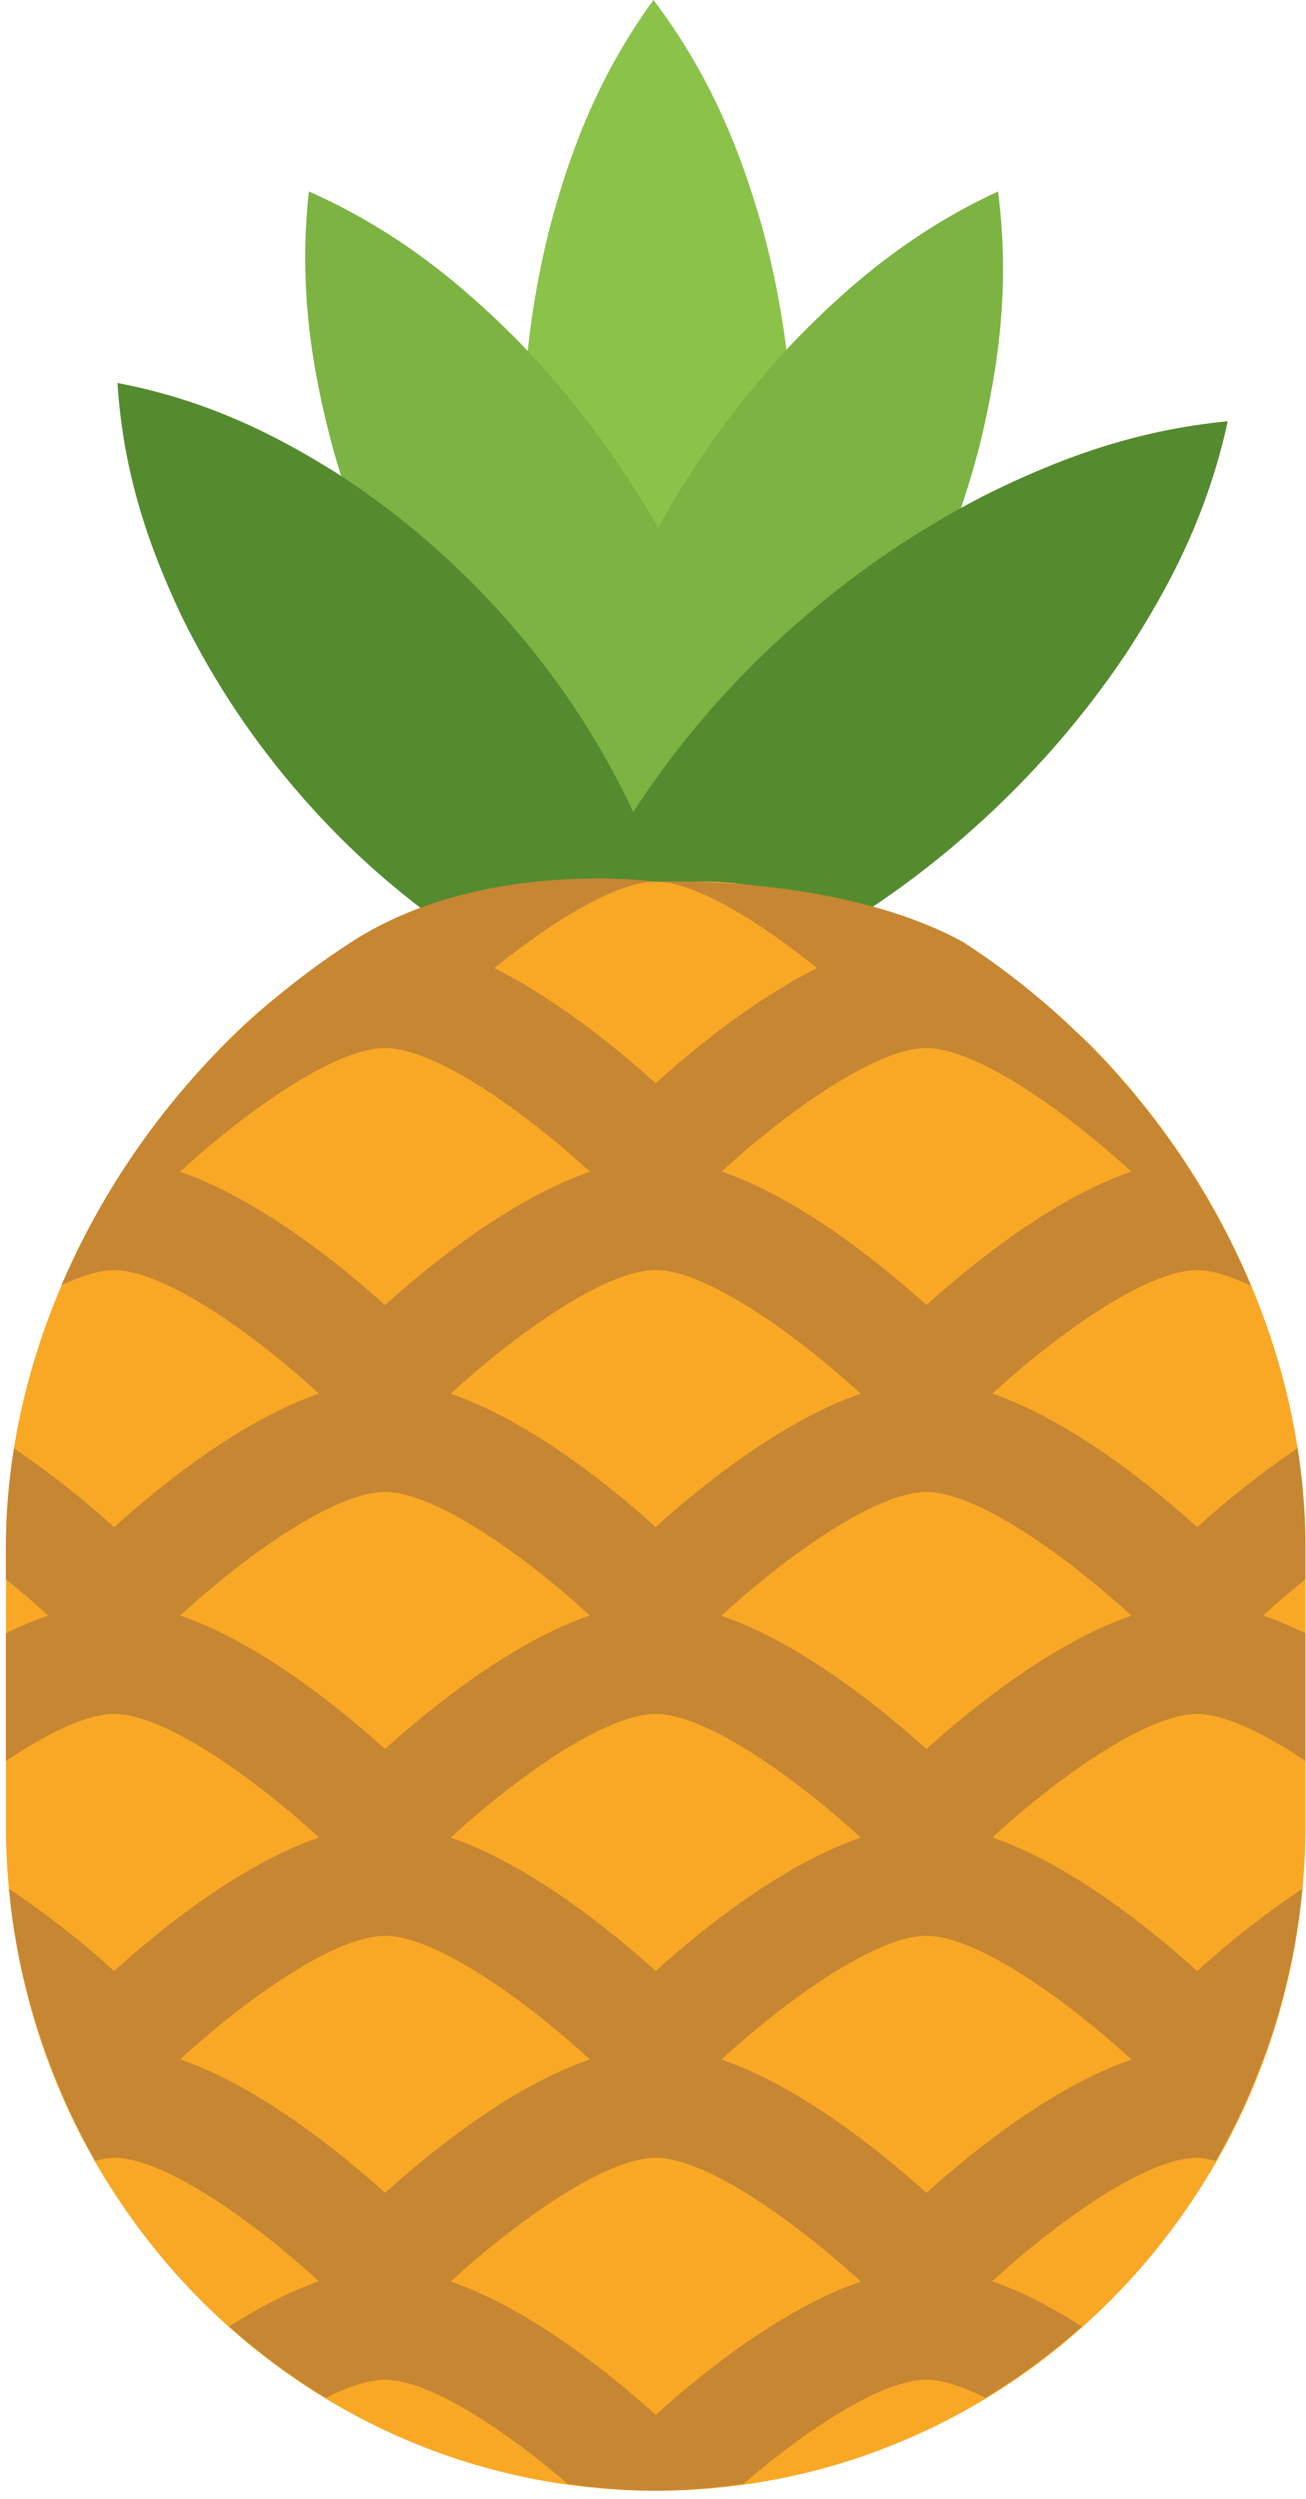
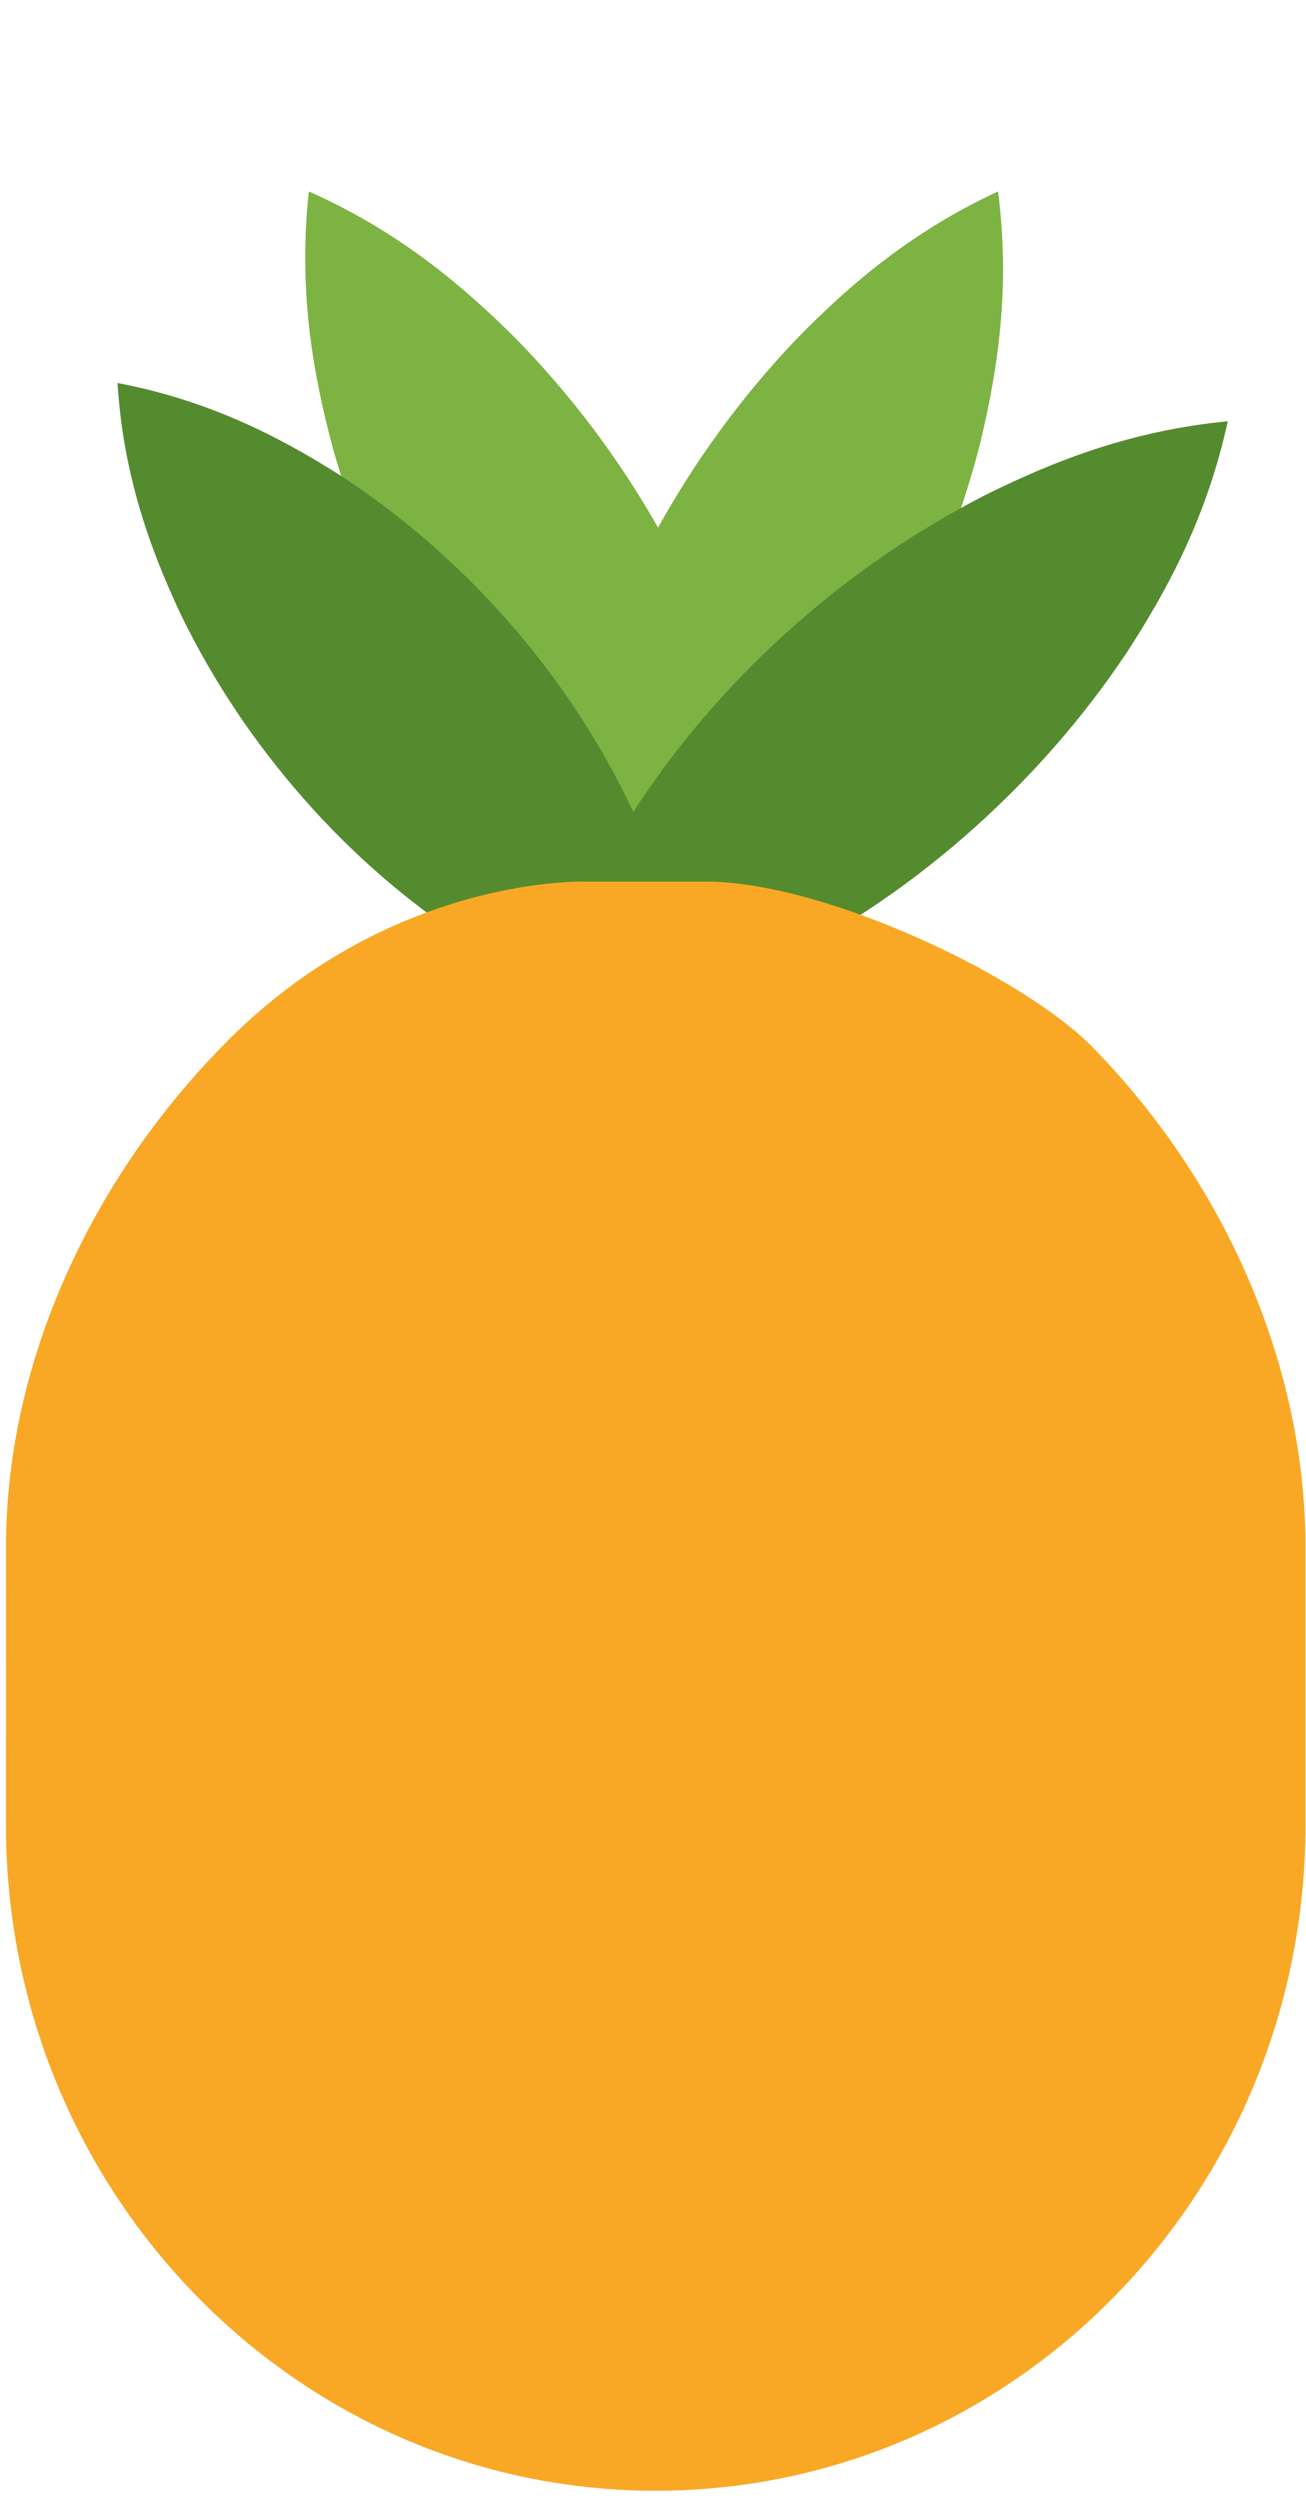
<svg xmlns="http://www.w3.org/2000/svg" width="402" height="769" viewBox="0 0 402 769" fill="none">
  <g clip-path="url(#clip0_104_2)">
-     <path d="M203.99 280.942C186.478 257.702 177.321 234.379 170.639 211.033C164.426 188.16 161.154 164.588 160.904 140.888C160.576 117.188 163.326 93.546 169.083 70.555C175.258 47.079 184.003 23.579 201.139 -0.015C218.734 23.214 227.95 46.548 234.608 69.894C240.834 92.762 244.067 116.34 244.225 140.04C244.464 163.745 241.68 187.384 235.94 210.385C229.729 233.849 221.02 257.36 203.99 280.942Z" fill="#8BC34A" />
    <path d="M307.204 58.911C310.94 87.867 307.393 112.816 301.665 136.551C295.744 159.648 286.921 181.903 275.408 202.783C263.97 223.697 249.881 243.047 233.489 260.354C216.483 277.878 197.226 294.165 170.662 306.398C166.82 277.383 170.344 252.434 176.107 228.71C182.011 205.61 190.872 183.369 202.47 162.537C213.991 141.667 228.112 122.342 244.496 105.026C261.49 87.49 280.7 71.203 307.204 58.911Z" fill="#7CB342" />
    <path d="M237.331 306.386C210.508 294.365 190.898 278.196 173.456 260.778C156.296 243.194 141.989 223.985 130.098 203.396C118.024 182.573 108.661 160.291 102.238 137.093C95.933 113.299 91.867 88.185 95.073 58.911C121.978 70.873 141.624 87.03 159.042 104.448C175.844 121.677 190.379 140.98 202.294 161.889C214.297 182.756 223.621 205.052 230.048 228.251C236.341 252.08 240.454 277.171 237.331 306.386Z" fill="#7CB342" />
    <path d="M377.915 129.621C371.705 158.247 359.967 180.639 346.579 201.169C332.967 221.451 317.187 239.282 299.544 255.038C281.71 271.006 261.898 284.615 240.595 295.532C218.651 306.469 195.022 315.461 165.795 318.195C171.935 289.498 183.638 267.071 197.061 246.577C210.673 226.294 226.465 208.452 244.178 192.789C261.891 177.103 281.454 163.527 303.198 152.366C325.153 141.465 348.783 132.426 377.915 129.621Z" fill="#558B2F" />
    <path d="M36.159 117.848C63.83 123.128 85.267 133.911 104.83 146.333C124.146 158.978 141.011 173.792 155.777 190.468C170.773 207.332 183.401 226.161 193.313 246.436C203.236 267.389 211.226 290.017 212.935 318.195C185.181 312.998 163.721 302.238 144.169 289.781C124.865 277.124 107.989 262.322 93.316 245.575C78.62 228.852 66.022 210.267 55.875 189.537C45.964 168.571 37.95 145.967 36.159 117.848Z" fill="#558B2F" />
    <path d="M401.839 476.151C401.839 419.959 377.02 363.791 336.279 322.202C315.136 300.611 255.339 272.021 218.581 271.278L201.846 271.278L180.774 271.278C180.774 271.278 121.412 268.909 70.348 319.974C28.287 362.035 1.817 418.958 1.841 476.162L1.829 561.522C1.829 674.659 91.372 766.394 201.834 766.406C312.296 766.394 401.839 674.659 401.839 561.522L401.839 476.151Z" fill="#F9A825" />
-     <path d="M388.805 633.694L388.852 633.647C395.122 616.764 399.155 599.133 400.849 581.203C389.457 588.82 378.648 597.274 368.511 606.494C354.215 593.566 329.525 573.661 305.46 565.388C324.87 547.533 352.813 527.369 368.511 527.393C377.078 527.381 389.335 533.485 401.839 541.865V502.62C397.614 500.499 393.256 498.652 388.793 497.093C392.835 493.404 397.266 489.609 401.839 485.933V476.151C401.827 465.933 400.979 455.751 399.376 445.616C388.537 452.986 378.227 461.106 368.522 469.917C354.215 457 329.525 437.095 305.46 428.822C324.894 410.967 352.801 390.815 368.499 390.815C373.13 390.827 378.858 392.712 385.045 395.623C366.767 352.274 335.887 315.416 296.409 289.828C257.872 268.851 201.846 271.302 201.846 271.302C214.173 271.302 234.09 283.841 251.496 297.877C232.015 307.647 213.454 322.791 201.822 333.339C190.19 322.791 171.629 307.624 152.148 297.878C169.566 283.853 189.471 271.302 201.822 271.302C201.822 271.302 148.824 263.936 108.755 289.487C68.894 315.036 37.603 351.943 18.917 395.446C24.986 392.63 30.596 390.838 35.122 390.815C50.819 390.815 78.762 410.979 98.184 428.822C74.142 437.095 49.429 457 35.145 469.917C25.439 461.123 15.134 453.015 4.304 445.651C2.677 455.763 1.805 465.969 1.817 476.163L1.805 485.933C6.389 489.621 10.809 493.404 14.839 497.105C10.375 498.647 6.02 500.49 1.805 502.62L1.805 541.865C14.321 533.474 26.566 527.381 35.145 527.381C50.831 527.393 78.762 547.545 98.184 565.388C74.118 573.661 49.429 593.566 35.133 606.494C24.996 597.272 14.183 588.822 2.783 581.215C4.492 599.541 8.688 617.054 14.792 633.647L14.828 633.682C18.773 644.474 23.623 654.913 29.323 664.889C31.339 664.406 33.377 663.947 35.122 663.947C50.819 663.947 78.738 684.111 98.16 701.954C88.826 705.183 79.434 710.215 70.548 715.848C79.752 724.063 89.698 731.416 100.281 737.804C107.129 734.422 113.445 732.253 118.454 732.241C132.431 732.241 156.037 748.187 174.775 764.309C183.626 765.523 192.618 766.383 201.787 766.383C210.967 766.371 219.948 765.499 228.798 764.309C247.536 748.187 271.154 732.253 285.119 732.241C290.14 732.241 296.445 734.422 303.304 737.792C313.887 731.405 323.822 724.063 333.026 715.848C324.14 710.215 314.747 705.183 305.413 701.954C324.823 684.099 352.754 663.947 368.452 663.947C370.196 663.947 372.235 664.406 374.25 664.889C379.907 654.99 384.774 644.56 388.769 633.683L388.805 633.694ZM348.264 497.152C324.21 505.413 299.473 525.271 285.166 538.188C270.859 525.271 246.122 505.413 222.057 497.164C241.479 479.274 269.457 459.074 285.166 459.086C300.876 459.074 328.842 479.262 348.264 497.152ZM264.943 565.435C240.866 573.696 216.141 593.542 201.834 606.482C187.527 593.542 162.802 573.696 138.725 565.435C158.146 547.569 186.124 527.369 201.834 527.381C217.543 527.369 245.498 547.569 264.943 565.435ZM285.178 322.485C300.864 322.497 328.795 342.649 348.217 360.492C324.151 368.765 299.473 388.682 285.178 401.586C270.895 388.67 246.193 368.777 222.14 360.492C241.561 342.649 269.48 322.485 285.178 322.485ZM264.931 428.857C240.866 437.107 216.141 456.953 201.834 469.869C187.527 456.953 162.802 437.13 138.736 428.857C158.158 410.967 186.136 390.791 201.834 390.791C217.532 390.791 245.498 410.979 264.931 428.857ZM55.404 360.563C74.814 342.684 102.792 322.508 118.489 322.485L118.537 322.485C134.234 322.508 162.2 342.696 181.622 360.563C157.557 368.812 132.844 388.67 118.513 401.587C104.206 388.67 79.469 368.836 55.404 360.563ZM55.474 497.105C74.885 479.227 102.827 459.062 118.513 459.074C134.211 459.074 162.13 479.239 181.552 497.081C157.498 505.343 132.808 525.271 118.513 538.176C104.218 525.271 79.516 505.354 55.474 497.105ZM55.474 633.671C74.885 615.793 102.827 595.652 118.525 595.652C134.211 595.664 162.13 615.805 181.563 633.683C157.498 641.932 132.797 661.849 118.525 674.754C104.23 661.849 79.516 641.944 55.474 633.671ZM201.846 743.06C187.527 730.132 162.813 710.297 138.736 702.036C158.17 684.158 186.136 663.97 201.846 663.958C217.555 663.97 245.521 684.158 264.967 702.048C240.866 710.286 216.153 730.12 201.846 743.06ZM285.166 674.754C270.859 661.837 246.146 641.979 222.069 633.741C241.491 615.852 269.469 595.652 285.166 595.652C300.899 595.664 328.842 615.852 348.287 633.741C324.199 641.991 299.497 661.837 285.166 674.754Z" fill="#C68632" />
  </g>
  <defs>
    <clipPath id="clip0_104_2">
      <rect width="402" height="769" fill="white" />
    </clipPath>
  </defs>
</svg>